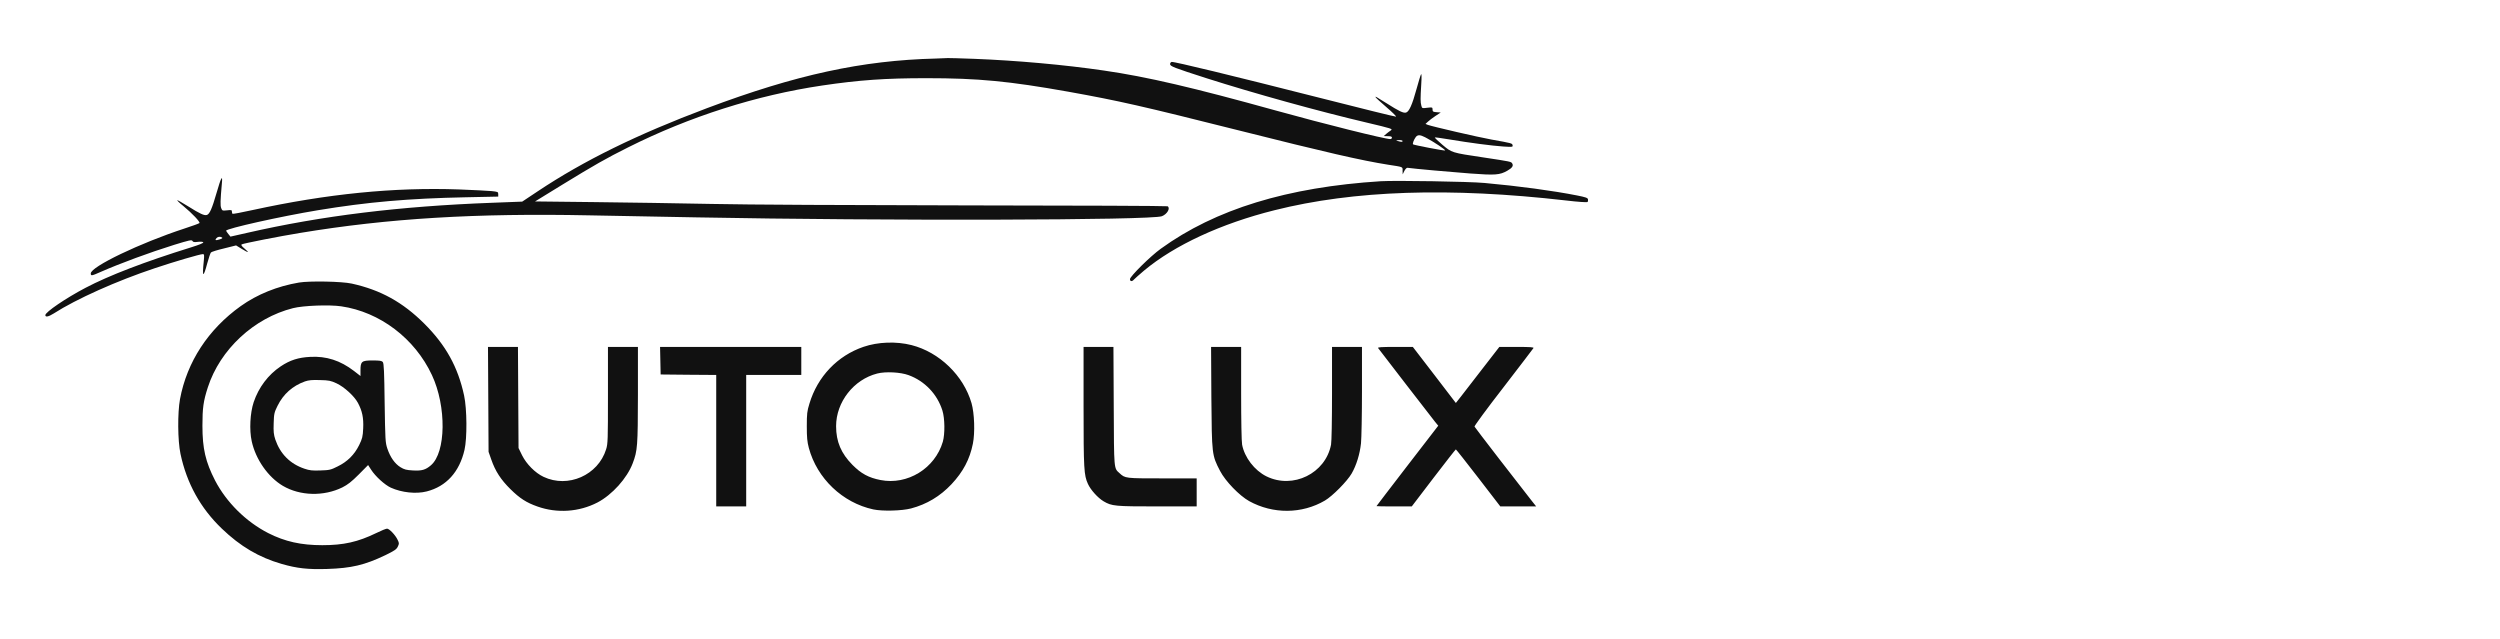
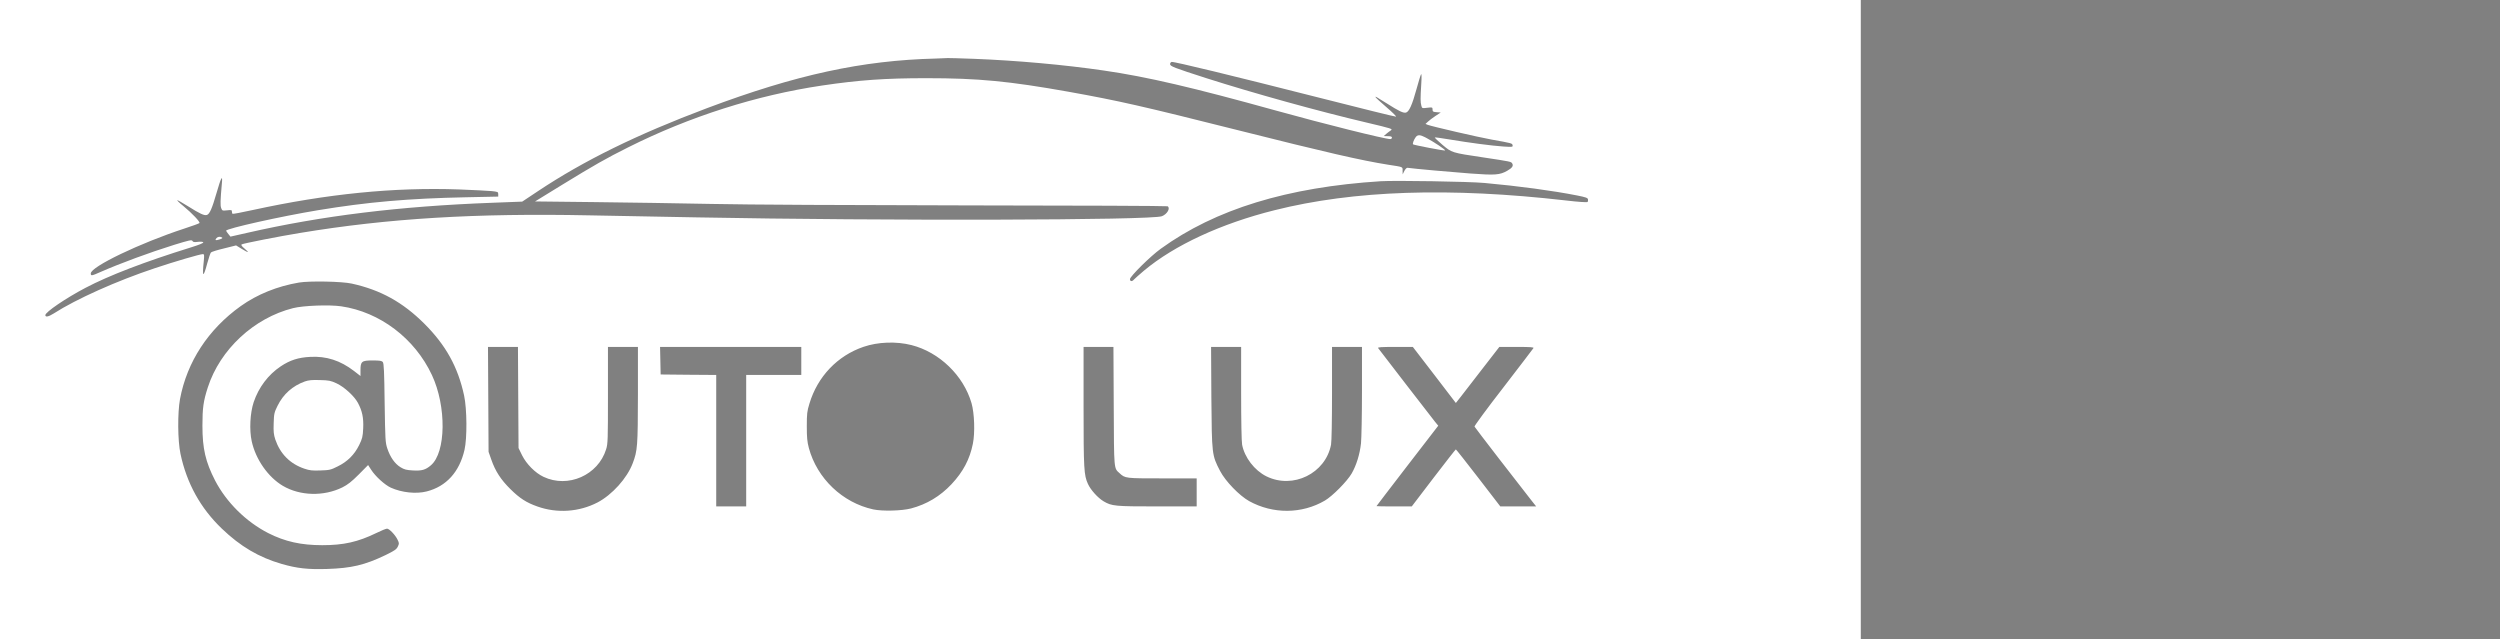
<svg xmlns="http://www.w3.org/2000/svg" width="176" height="45" viewBox="0 0 176 45" fill="none">
  <rect x="0" y="0" width="176" height="45" fill="#808080" stroke="none" />
  <g clip-path="url(#clip0_574_49)">
-     <rect x="2" y="2" width="141" height="39" fill="#111111" />
-     <rect x="122" y="-3" width="97" height="52" fill="white" />
    <path d="M-16 19.523V93.023H57.5H131V19.523V-53.977H57.5H-16V19.523ZM68.593 4.142C71.567 4.258 74.929 4.558 77.713 4.966C80.761 5.408 83.994 6.164 89.826 7.783C93.188 8.716 97.51 9.798 97.877 9.791C97.939 9.791 97.993 9.743 97.993 9.689C97.993 9.614 97.911 9.587 97.707 9.587L97.415 9.58L97.585 9.43C97.68 9.349 97.83 9.233 97.918 9.179C98.068 9.076 97.979 9.049 96.258 8.641C92.814 7.831 88.281 6.572 84.947 5.51C82.619 4.762 82.374 4.666 82.374 4.51C82.374 4.442 82.422 4.374 82.483 4.36C82.653 4.326 86.791 5.333 92.821 6.865C95.781 7.62 98.238 8.226 98.279 8.212C98.32 8.199 98.02 7.899 97.612 7.552C97.204 7.198 96.856 6.885 96.843 6.844C96.816 6.769 96.802 6.763 97.619 7.273C98.483 7.824 98.796 7.974 98.98 7.926C99.198 7.872 99.422 7.375 99.728 6.252C99.865 5.749 100.007 5.286 100.042 5.231C100.082 5.163 100.089 5.429 100.055 5.946C99.994 6.946 99.994 7.184 100.062 7.436C100.11 7.627 100.116 7.634 100.484 7.586C100.838 7.545 100.851 7.552 100.851 7.709C100.851 7.858 100.885 7.879 101.144 7.899L101.43 7.919L101.056 8.164C100.851 8.301 100.606 8.484 100.518 8.573L100.355 8.723L100.518 8.791C100.858 8.913 104.057 9.655 105.003 9.825C106.446 10.084 106.459 10.084 106.486 10.227C106.514 10.349 106.473 10.356 105.84 10.315C105.023 10.261 103.431 10.05 102.049 9.818C101.491 9.723 101.028 9.662 101.008 9.675C100.994 9.696 101.232 9.927 101.546 10.193C102.206 10.751 102.199 10.751 104.39 11.077C106.377 11.377 106.377 11.377 106.459 11.506C106.561 11.669 106.459 11.826 106.119 12.016C105.588 12.323 105.261 12.343 103.512 12.214C102.219 12.118 99.552 11.88 99.082 11.812C99.028 11.806 98.932 11.908 98.864 12.037L98.749 12.275L98.742 12.023C98.742 11.731 98.817 11.765 97.721 11.595C95.829 11.295 93.338 10.723 87.206 9.179C80.387 7.464 78.808 7.103 75.208 6.456C71.036 5.714 68.886 5.504 65.211 5.504C62.352 5.504 60.488 5.633 57.874 6.021C53.253 6.708 48.564 8.199 44.229 10.37C42.664 11.152 41.854 11.615 39.574 13.01L37.669 14.181L41.82 14.228C44.1 14.255 47.816 14.31 50.082 14.357C52.539 14.412 59.841 14.446 68.164 14.46C75.841 14.466 82.156 14.494 82.197 14.521C82.415 14.65 82.17 15.079 81.796 15.222C81.047 15.508 62.291 15.555 49.027 15.303C47.081 15.27 43.698 15.201 41.507 15.161C33.504 14.997 27.317 15.372 21.124 16.399C19.661 16.637 17.143 17.134 17.021 17.202C16.953 17.243 17.007 17.325 17.218 17.502C17.585 17.815 17.511 17.822 17.007 17.515L16.619 17.277L15.775 17.488C15.312 17.597 14.897 17.726 14.85 17.774C14.809 17.822 14.693 18.162 14.591 18.536C14.312 19.591 14.223 19.543 14.346 18.38C14.387 17.951 14.38 17.89 14.278 17.89C14.087 17.89 12.27 18.421 10.916 18.876C8.214 19.775 5.376 21.047 3.784 22.068C3.416 22.3 3.192 22.347 3.192 22.184C3.192 21.973 4.641 20.986 6.016 20.265C7.67 19.394 10.188 18.427 13.454 17.413C14.026 17.236 14.339 17.107 14.312 17.059C14.285 17.018 14.142 17.005 13.938 17.025C13.679 17.059 13.591 17.046 13.55 16.964C13.495 16.869 13.325 16.91 12.264 17.236C10.555 17.767 8.452 18.543 7.091 19.142C6.452 19.428 6.39 19.434 6.39 19.251C6.39 18.774 9.868 17.107 12.992 16.086C13.536 15.909 14.006 15.739 14.04 15.705C14.115 15.637 13.523 15.011 12.91 14.507C12.651 14.303 12.461 14.113 12.474 14.092C12.495 14.079 12.835 14.269 13.237 14.521C14.087 15.059 14.38 15.188 14.564 15.133C14.761 15.072 14.931 14.671 15.244 13.588C15.564 12.472 15.687 12.255 15.619 12.922C15.51 14.133 15.503 14.46 15.571 14.65C15.646 14.841 15.659 14.841 15.986 14.807C16.286 14.773 16.326 14.78 16.326 14.895C16.326 14.963 16.347 15.038 16.374 15.052C16.408 15.072 17.041 14.95 17.79 14.786C23.044 13.643 27.733 13.173 32.319 13.337C33.313 13.377 34.341 13.425 34.599 13.452C35.048 13.5 35.076 13.507 35.076 13.67V13.84L32.796 13.888C28.767 13.97 25.881 14.221 22.383 14.8C19.784 15.229 15.911 16.093 15.918 16.243C15.925 16.27 15.993 16.372 16.075 16.474L16.224 16.658L17.402 16.392C22.669 15.188 28.12 14.521 34.627 14.276L36.764 14.194L37.859 13.466C41.105 11.302 44.855 9.464 49.776 7.613C56.05 5.259 60.692 4.251 65.871 4.122C66.266 4.108 66.647 4.095 66.722 4.088C66.796 4.081 67.64 4.108 68.593 4.142ZM104.513 12.881C106.915 13.098 109.324 13.425 111.019 13.759C111.631 13.881 111.781 13.929 111.795 14.038C111.808 14.106 111.795 14.187 111.761 14.221C111.727 14.255 111.094 14.215 110.243 14.113C102.029 13.173 95.305 13.398 89.724 14.8C85.968 15.739 82.687 17.257 80.537 19.053C80.203 19.339 79.883 19.618 79.829 19.68C79.7 19.836 79.55 19.822 79.55 19.652C79.55 19.462 80.986 18.039 81.714 17.515C85.552 14.732 90.636 13.173 97.21 12.758C98.272 12.697 103.397 12.779 104.513 12.881ZM24.765 19.965C26.8 20.415 28.352 21.272 29.876 22.79C31.387 24.3 32.238 25.832 32.673 27.846C32.877 28.799 32.891 30.847 32.701 31.671C32.34 33.229 31.421 34.243 30.04 34.597C29.291 34.788 28.284 34.679 27.515 34.332C27.086 34.135 26.426 33.536 26.126 33.066L25.915 32.739L25.255 33.406C24.745 33.917 24.479 34.121 24.105 34.311C22.792 34.958 21.131 34.917 19.913 34.203C18.878 33.59 18.001 32.345 17.721 31.065C17.545 30.269 17.606 29.078 17.858 28.316C18.212 27.268 18.878 26.383 19.763 25.791C20.416 25.355 21.002 25.165 21.846 25.124C22.975 25.063 23.955 25.376 24.922 26.117L25.378 26.471V26.077C25.378 25.444 25.459 25.376 26.222 25.376C26.732 25.376 26.875 25.396 26.95 25.491C27.025 25.58 27.052 26.165 27.079 28.363C27.12 30.977 27.127 31.154 27.27 31.582C27.474 32.188 27.794 32.644 28.189 32.889C28.468 33.059 28.604 33.093 29.073 33.12C29.692 33.154 29.958 33.08 30.332 32.76C31.401 31.861 31.442 28.608 30.407 26.403C29.203 23.824 26.739 21.959 24.023 21.565C23.193 21.442 21.349 21.51 20.628 21.694C17.878 22.388 15.496 24.6 14.632 27.268C14.319 28.234 14.251 28.717 14.251 29.97C14.251 31.589 14.469 32.515 15.142 33.828C15.938 35.359 17.313 36.727 18.885 37.531C20.063 38.129 21.199 38.381 22.69 38.381C24.18 38.381 25.194 38.157 26.494 37.524C26.841 37.353 27.174 37.217 27.249 37.217C27.406 37.217 27.835 37.667 27.991 38C28.107 38.238 28.107 38.272 28.005 38.483C27.916 38.674 27.773 38.769 27.134 39.082C25.67 39.783 24.738 40.001 23.03 40.055C21.662 40.096 20.92 40.014 19.831 39.701C18.232 39.239 16.925 38.47 15.619 37.217C14.115 35.775 13.148 34.032 12.706 31.95C12.508 31.024 12.495 29.071 12.672 28.098C13.162 25.478 14.659 23.184 16.946 21.551C18.109 20.721 19.525 20.149 21.056 19.89C21.805 19.768 24.064 19.809 24.765 19.965ZM64.169 24.294C66.136 24.797 67.831 26.437 68.396 28.384C68.6 29.098 68.647 30.466 68.491 31.235C68.273 32.331 67.804 33.216 66.987 34.087C66.184 34.938 65.245 35.502 64.135 35.795C63.482 35.965 62.121 35.999 61.481 35.863C59.317 35.394 57.52 33.685 56.942 31.535C56.826 31.092 56.799 30.8 56.799 30.003C56.799 29.132 56.819 28.949 56.983 28.418C57.554 26.512 58.956 25.042 60.794 24.416C61.808 24.069 63.094 24.021 64.169 24.294ZM36.484 27.982L36.505 31.542L36.757 32.059C37.063 32.671 37.682 33.297 38.267 33.57C39.989 34.386 42.106 33.454 42.671 31.63C42.793 31.249 42.8 30.963 42.8 27.819V24.423H43.855H44.91V27.771C44.903 31.392 44.883 31.725 44.542 32.617C44.148 33.665 43.093 34.836 42.065 35.373C40.765 36.047 39.22 36.149 37.839 35.659C37.063 35.387 36.593 35.087 35.926 34.427C35.266 33.774 34.871 33.175 34.586 32.351L34.395 31.807L34.375 28.112L34.354 24.423H35.409H36.464L36.484 27.982ZM56.411 25.41V26.397H54.471H52.532V31.024V35.652H51.477H50.422V31.024V26.397L48.469 26.383L46.509 26.363L46.489 25.389L46.468 24.423H51.443H56.411V25.41ZM78.407 28.588C78.427 33.127 78.413 32.95 78.815 33.311C79.21 33.678 79.223 33.678 81.83 33.678H84.246V34.665V35.652H81.476C78.488 35.652 78.271 35.632 77.692 35.291C77.291 35.053 76.78 34.488 76.59 34.066C76.311 33.454 76.283 33.039 76.283 28.622V24.423H77.338H78.386L78.407 28.588ZM87.376 27.683C87.376 29.575 87.404 31.092 87.444 31.303C87.615 32.202 88.316 33.12 89.159 33.536C91.024 34.454 93.318 33.331 93.706 31.303C93.746 31.086 93.774 29.609 93.774 27.683V24.423H94.829H95.883V27.499C95.883 29.194 95.849 30.861 95.815 31.201C95.734 31.97 95.489 32.76 95.155 33.338C94.835 33.889 93.808 34.924 93.277 35.237C91.657 36.19 89.615 36.203 87.941 35.278C87.247 34.89 86.267 33.876 85.893 33.154C85.314 32.038 85.314 32.011 85.28 27.976L85.26 24.423H86.315H87.376V27.683ZM100.981 26.397L102.492 28.37L102.852 27.914C103.05 27.656 103.737 26.771 104.383 25.934L105.554 24.423H106.779C107.739 24.423 107.997 24.443 107.956 24.505C107.929 24.552 106.976 25.798 105.84 27.274C104.697 28.744 103.785 29.99 103.805 30.031C103.832 30.099 106.956 34.148 107.807 35.223L108.147 35.652H106.888H105.622L104.077 33.645C103.227 32.542 102.512 31.637 102.492 31.637C102.471 31.637 101.763 32.542 100.919 33.645L99.388 35.652H98.15C97.462 35.652 96.904 35.645 96.904 35.632C96.904 35.618 97.884 34.346 99.075 32.794L101.253 29.97L101.028 29.697C100.906 29.547 99.974 28.336 98.946 27.009C97.925 25.682 97.061 24.552 97.02 24.505C96.972 24.443 97.217 24.423 98.211 24.423H99.463L100.981 26.397Z" fill="white" />
    <path d="M99.681 9.635C99.538 9.818 99.422 10.125 99.484 10.165C99.579 10.22 101.621 10.615 101.729 10.594C101.831 10.574 100.865 9.934 100.327 9.662C99.98 9.485 99.817 9.478 99.681 9.635Z" fill="white" />
-     <path d="M98.402 9.927C98.647 10.002 98.742 10.002 98.742 9.927C98.742 9.886 98.626 9.859 98.49 9.866C98.259 9.873 98.252 9.879 98.402 9.927Z" fill="white" />
    <path d="M15.238 16.767C15.108 16.916 15.176 16.944 15.462 16.855C15.632 16.801 15.687 16.76 15.632 16.719C15.496 16.637 15.333 16.658 15.238 16.767Z" fill="white" />
    <path d="M21.465 26.853C20.594 27.166 19.947 27.744 19.539 28.568C19.308 29.037 19.287 29.126 19.267 29.793C19.246 30.392 19.267 30.589 19.382 30.943C19.73 31.957 20.424 32.658 21.438 32.998C21.798 33.12 21.989 33.141 22.561 33.12C23.194 33.1 23.289 33.08 23.772 32.835C24.459 32.501 24.949 32.011 25.283 31.337C25.507 30.875 25.541 30.752 25.569 30.153C25.603 29.412 25.501 28.928 25.194 28.357C24.936 27.88 24.242 27.247 23.697 26.989C23.282 26.798 23.16 26.771 22.52 26.757C21.968 26.737 21.73 26.764 21.465 26.853Z" fill="white" />
-     <path d="M61.761 26.295C60.1 26.716 58.861 28.302 58.861 30.004C58.861 31.093 59.215 31.923 60.018 32.733C60.624 33.345 61.155 33.631 61.985 33.794C63.884 34.169 65.823 32.978 66.375 31.099C66.531 30.555 66.518 29.452 66.347 28.908C65.987 27.751 65.102 26.825 63.965 26.41C63.394 26.199 62.353 26.145 61.761 26.295Z" fill="white" />
  </g>
  <defs>
    <clipPath id="clip0_574_49">
      <rect width="176" height="45" fill="white" />
    </clipPath>
  </defs>
</svg>